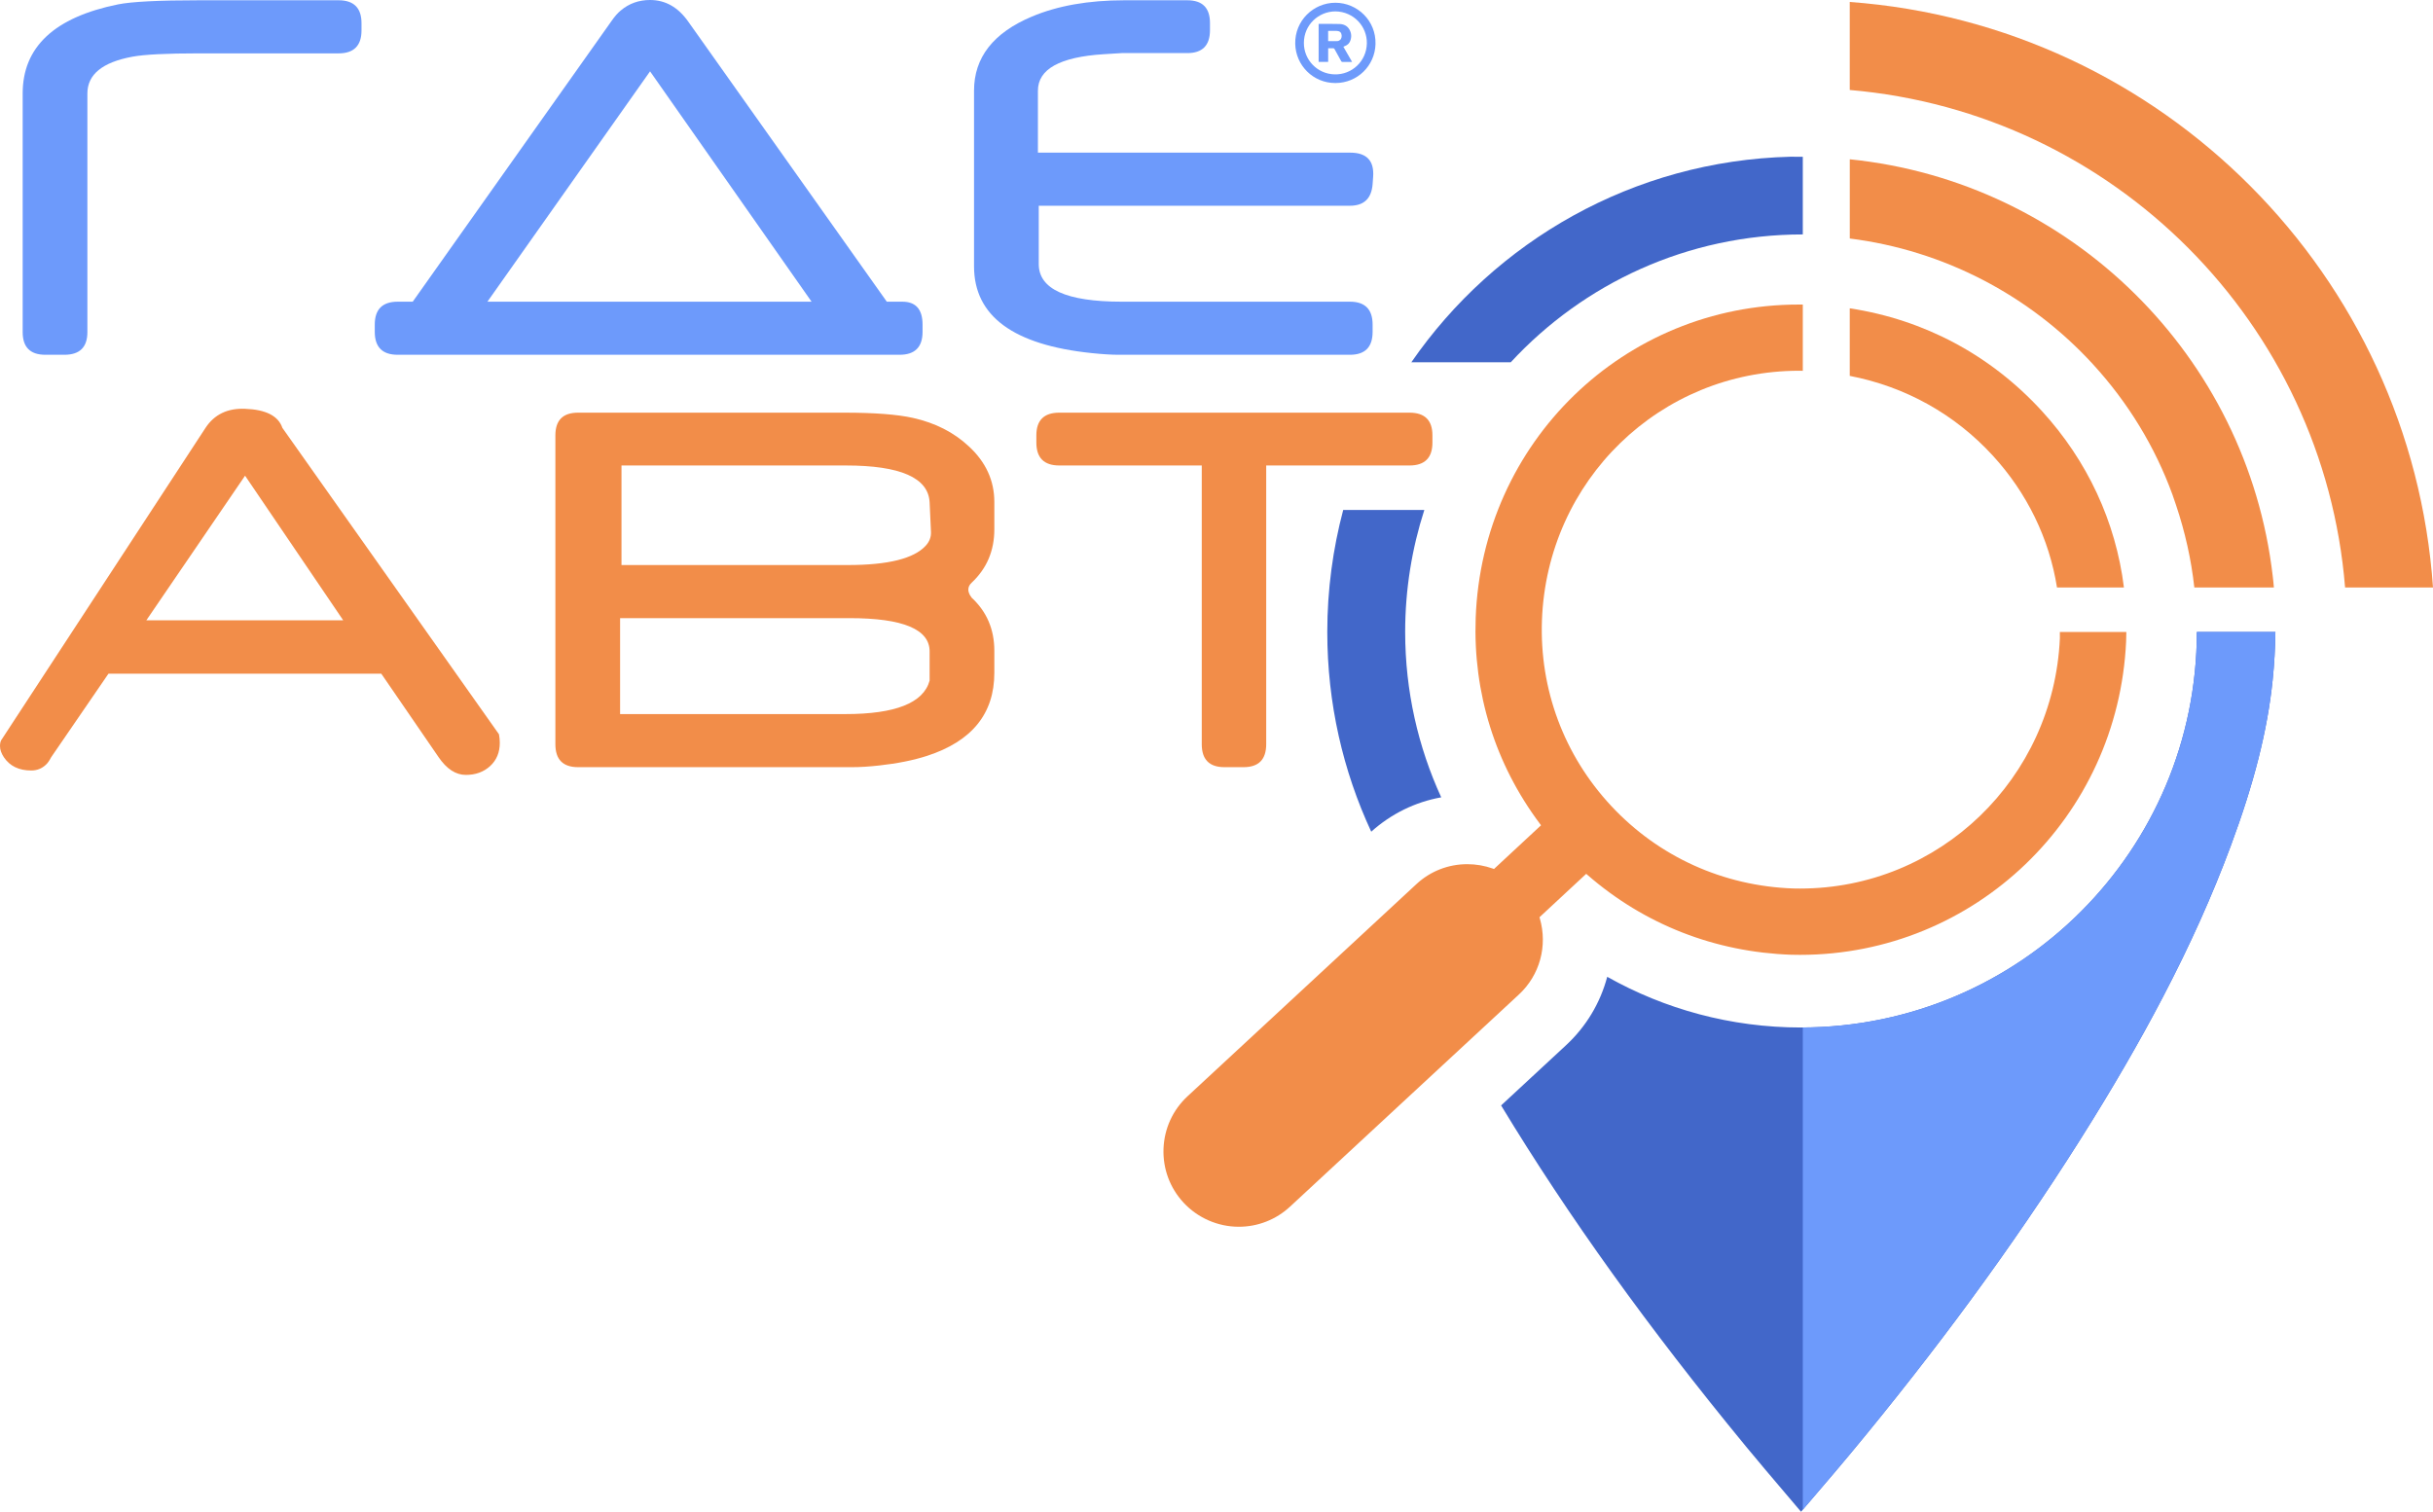
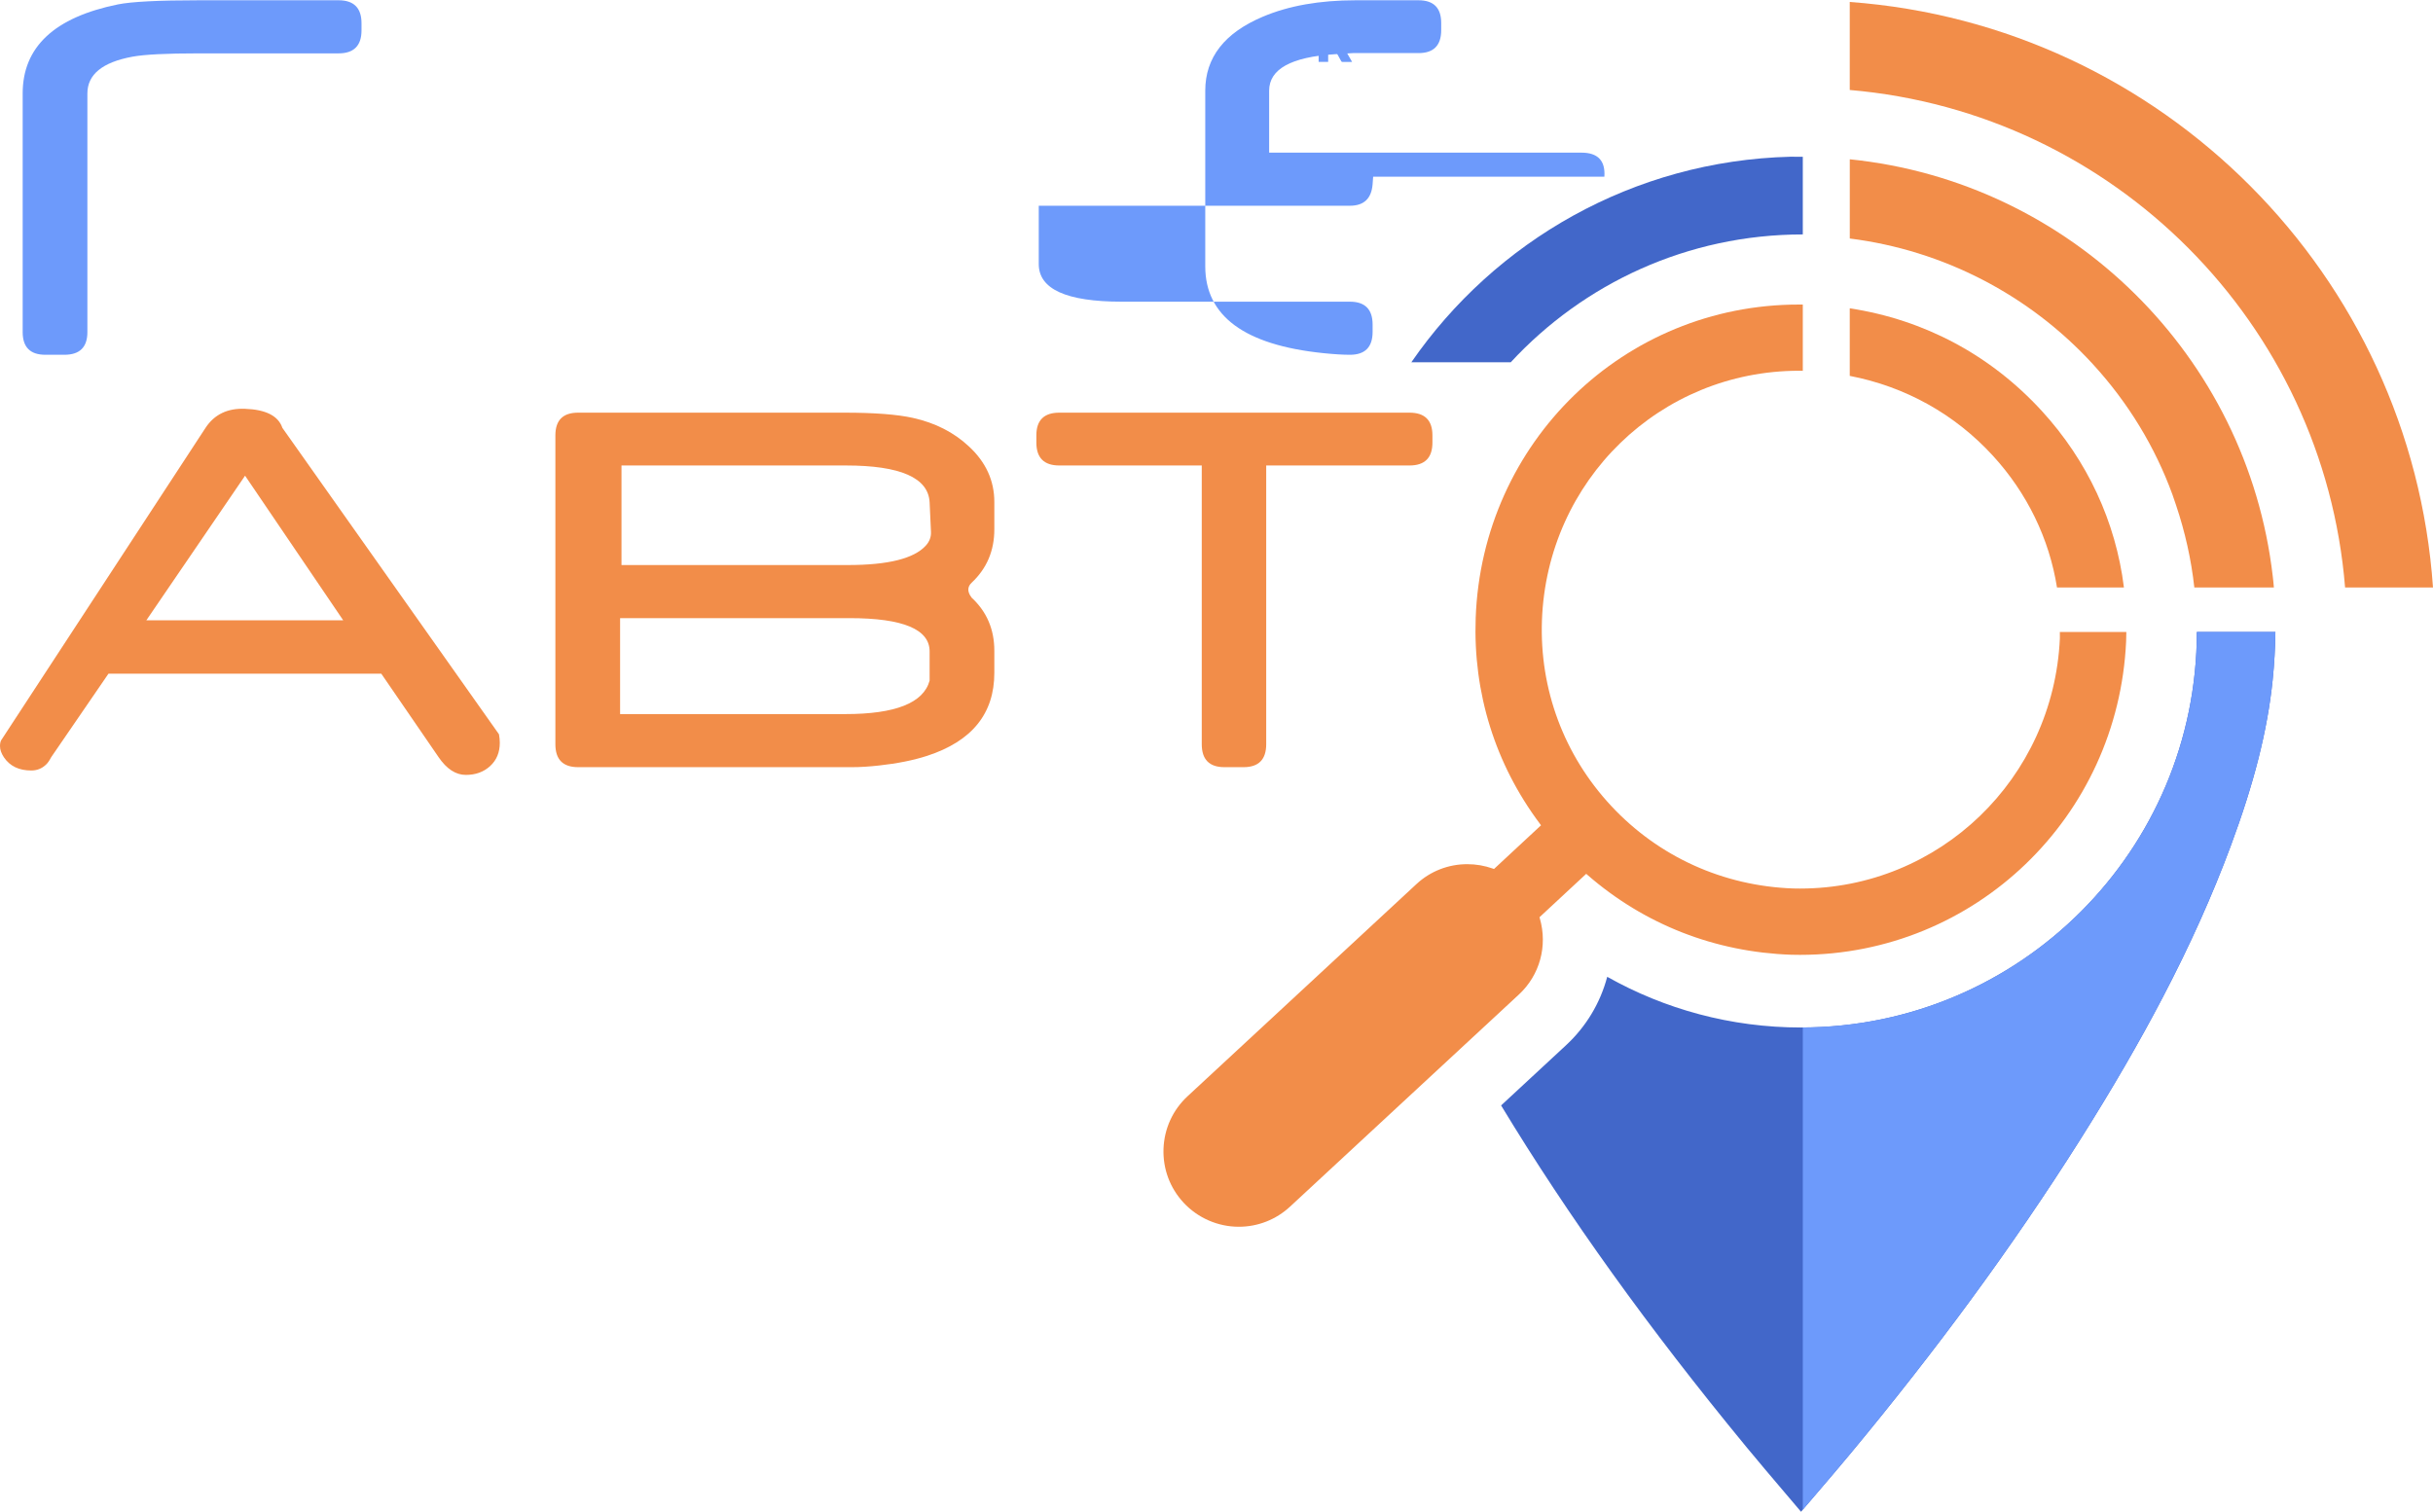
<svg xmlns="http://www.w3.org/2000/svg" xml:space="preserve" width="196.255mm" height="121.973mm" version="1.1" style="shape-rendering:geometricPrecision; text-rendering:geometricPrecision; image-rendering:optimizeQuality; fill-rule:evenodd; clip-rule:evenodd" viewBox="0 0 19624.38 12196.64">
  <defs>
    <style type="text/css"> .fil2 {fill:#4267C9;fill-rule:nonzero} .fil0 {fill:#6D9AFB;fill-rule:nonzero} .fil1 {fill:#F28D49;fill-rule:nonzero} </style>
  </defs>
  <g id="Слой_x0020_1">
    <g id="_2776929988800">
      <path class="fil0" d="M2915.82 245.39c0,123.43 -61.71,185.15 -185.14,185.15l-1129.01 0c-258.75,0 -436.37,8.96 -533.06,26.8 -242.49,44.64 -363.77,143.54 -363.77,296.7l0 1925.34c0,121.88 -61.71,182.89 -185.14,182.89l-153.88 0c-121.94,0 -182.99,-61.01 -182.99,-182.89l0 -1925.34c0,-374.77 255.87,-614.29 767.55,-718.38 110.05,-22.27 328.63,-33.48 655.82,-33.48l1124.48 0c123.43,0 185.14,61.72 185.14,185.2l0 58.01z" />
-       <path class="fil0" d="M6546.05 2433.98l-1302.76 -1858.43 -1311.83 1858.43 2614.59 0zm606.83 0l125.46 0c108.57,0 162.95,61.72 162.95,185.15l0 57.97c0,123.53 -61.89,185.13 -185.33,185.13l-4047.96 0c-123.43,0 -185.15,-61.6 -185.15,-185.13l0 -57.97c0,-123.43 61.72,-185.15 185.15,-185.15l121 0 1601.83 -2262.2c26.74,-38.67 52,-67.63 75.92,-87.02 66.91,-56.48 145.7,-84.77 236.54,-84.77 123.43,0 225.97,57.97 307.73,173.99l1601.85 2259.99z" />
-       <path class="fil0" d="M11075.72 1425.58l-4.35 60.22c-9.01,115.97 -69.9,174.05 -182.99,174.05l-2509.84 0 0 470.72c0,202.23 223.11,303.38 669.37,303.38l1840.47 0c121.92,0 182.99,61.73 182.99,185.15l0 57.97c0,123.54 -61.07,185.2 -182.99,185.2l-1865.06 0c-58.08,0 -130.18,-4.48 -216.48,-13.44 -633.57,-65.36 -950.37,-298.84 -950.37,-700.47l0 -1416.69c0,-267.7 155.41,-466.97 466.3,-597.81 208.24,-87.74 456.66,-131.67 745.17,-131.67l508.65 0c121.94,0 182.99,61.06 182.99,182.99l0 57.97c0,123.54 -61.05,185.14 -182.99,185.14l-528.69 0 -145.05 8.96c-353.93,22.32 -531.07,120.5 -531.07,294.42l0 499.81 2518.8 0c132.43,0 194.14,64.7 185.13,194.1z" />
-       <path class="fil0" d="M10771.82 91.85c-136.37,0.24 -254.23,108.34 -254.82,253.83 -0.57,135.54 105.96,250.58 247.63,254.32 139.12,3.72 257.31,-105.3 260.3,-249.51 2.8,-137.46 -106.24,-256.41 -253.11,-258.64zm-0.94 -69.67c177.46,0.11 329.24,144.98 323.88,333.72 -4.92,172.88 -144.15,313.88 -323.66,314.05 -180.46,0.11 -320.02,-143.1 -323.88,-316.21 -4.16,-185.86 145.63,-331.34 323.66,-331.56z" />
+       <path class="fil0" d="M11075.72 1425.58l-4.35 60.22c-9.01,115.97 -69.9,174.05 -182.99,174.05l-2509.84 0 0 470.72c0,202.23 223.11,303.38 669.37,303.38l1840.47 0c121.92,0 182.99,61.73 182.99,185.15l0 57.97c0,123.54 -61.07,185.2 -182.99,185.2c-58.08,0 -130.18,-4.48 -216.48,-13.44 -633.57,-65.36 -950.37,-298.84 -950.37,-700.47l0 -1416.69c0,-267.7 155.41,-466.97 466.3,-597.81 208.24,-87.74 456.66,-131.67 745.17,-131.67l508.65 0c121.94,0 182.99,61.06 182.99,182.99l0 57.97c0,123.54 -61.05,185.14 -182.99,185.14l-528.69 0 -145.05 8.96c-353.93,22.32 -531.07,120.5 -531.07,294.42l0 499.81 2518.8 0c132.43,0 194.14,64.7 185.13,194.1z" />
      <path class="fil0" d="M10712.69 331.87c25.68,0 50.71,0.66 75.76,-0.44 6.9,-0.28 14.36,-4.7 20.22,-9 12.37,-9.23 16.57,-31.33 10.6,-49.34 -3.54,-10.84 -10.78,-18.14 -21.71,-21.11 -5.75,-1.56 -11.82,-2.6 -17.79,-2.71 -20.11,-0.33 -40.18,-0.18 -60.29,-0.11 -2.21,0 -4.37,0.32 -6.79,0.5l0 82.21zm-76.64 167.14l0 -305.87c1.88,-0.28 3.54,-0.72 5.25,-0.72 54.31,0.22 108.67,-0.39 162.94,1.16 32.98,0.94 61.71,13.64 79.33,43.26 17.42,29.29 19.56,61.11 7.58,92.88 -7.58,20.05 -22.66,34.04 -43.04,41.71 -3.98,1.49 -7.85,3.37 -12.66,5.42 23.48,40.77 46.74,81.1 70.5,122.32 -3.48,0.17 -5.86,0.39 -8.22,0.39 -23.17,0.05 -46.25,-0.11 -69.4,0.16 -4.92,0.06 -7.63,-1.49 -10.01,-5.8 -18.06,-33.05 -36.53,-65.86 -54.65,-98.84 -2.21,-4.04 -4.63,-5.81 -9.39,-5.68 -13.47,0.27 -27.02,0.11 -41.38,0.11l0 109.5 -76.86 0z" />
      <path class="fil1" d="M2768.47 5004.74l-791.81 -1166.96 -796.49 1166.96 1588.29 0zm1256.14 919.16c4.3,22.31 6.68,45.42 6.68,69.18 0,77.35 -26.14,139.84 -77.96,187.41 -51.83,47.56 -117.24,71.32 -195.71,71.32 -81.61,0 -155.02,-47.89 -220.29,-143.64l-461.78 -672.8 -2200.82 0 -461.95 673.69c-14.86,28.29 -28.9,48.33 -42.32,60.22 -32.77,31.28 -72.22,46.91 -118.4,46.91 -99.67,0 -173.26,-35.69 -220.96,-107.12 -20.7,-31.17 -31.1,-60.96 -31.1,-89.25 0,-19.28 2.82,-34.91 8.85,-46.8l1648.69 -2520.98c71.44,-108.52 177.62,-159.85 318.96,-153.94 168.07,5.97 268.47,57.31 301.22,153.94l1746.88 2471.88z" />
      <path class="fil1" d="M7509.26 4293.06l-11.06 -240.96c-10.55,-197.75 -235.82,-296.69 -676.05,-296.69l-1809.25 0 0 803.18 1827.66 0c322.49,0 531.4,-52.05 626.38,-156.13 29.79,-32.72 43.82,-69.18 42.33,-109.39zm-11.06 966c2.87,-181.38 -212.71,-272.11 -646.93,-272.11l-1849.59 0 0 774.13 1817.11 0c403.77,0 630.24,-90.02 679.41,-269.97l0 -232.06zm522.01 169.57c0,328.69 -180.77,551.79 -542.07,669.31 -110.22,35.68 -239.52,61.71 -388.19,78.02 -81.82,8.94 -153.2,13.36 -214.26,13.36l-2213.03 0c-121.94,0 -182.99,-61.6 -182.99,-185.14l0 -2491.87c0,-121.94 61.05,-182.99 182.99,-182.99l2148.44 0c242.39,0 426.87,14.19 553.11,42.37 180.02,40.17 330.18,116.75 450.8,229.85 136.8,126.42 205.2,275.86 205.2,448.42l0 220.84c0,172.55 -61.05,316.04 -182.99,430.52 -17.91,16.41 -26.74,34.97 -26.74,55.8 0,13.38 4.53,28.31 13.38,44.66l13.36 20.11c121.94,113.04 182.99,255.82 182.99,428.3l0 178.47z" />
      <path class="fil1" d="M11553.9 3570.25c0,123.54 -61.71,185.14 -185.13,185.14l-1155.59 0 0 2248.84c0,123.47 -61.05,185.14 -182.99,185.14l-153.88 0c-121.94,0 -182.99,-61.67 -182.99,-185.14l0 -2248.84 -1148.88 0c-123.43,0 -185.16,-61.6 -185.16,-185.14l0 -57.96c0,-121.94 61.73,-183 185.16,-183l2824.33 0c123.42,0 185.13,61.06 185.13,183l0 57.96z" />
      <path class="fil2" d="M17719.61 5098.64c-1.05,1762.51 -1430.12,3191.04 -3192.91,3191.04 -567.99,0 -1100.88,-148.96 -1562.95,-408.98 -56.08,211.28 -169.89,401.46 -332.16,552.01l-523.89 485.72c541.96,895.11 1188.34,1795.53 1975.62,2752.22 99.77,121.15 199.95,238.95 305.96,363.66 45.42,53.38 91.28,107.34 137.74,162.32l44.42 -52.38 0 0.44 77.36 -90.56c96.03,-112.26 186.71,-218.29 276.97,-326.92 343.78,-414.21 668.93,-829.69 966.46,-1234.86 316.87,-431.5 614.4,-867.05 884.35,-1294.69 261.01,-413.55 480.02,-791.21 669.59,-1154.48 219.23,-419.74 397.92,-817.83 546.31,-1216.96 189.18,-508.8 296.71,-934.07 338.35,-1338.24 13.22,-126.46 20.72,-257.42 22.28,-389.35l-633.51 0z" />
      <path class="fil1" d="M12420.09 7409.51l-2.71 -9.4 376.87 -350.18 10.82 9.4c459.24,399.58 1027.5,622.02 1643.23,643.33 25.36,0.67 47.91,0.94 70.62,0.94 1410.56,-0.11 2565.74,-1110.94 2630.17,-2528.95 1.16,-25.42 1.55,-50.73 1.77,-76.02l-536.38 0c0.06,3.8 0.17,7.56 0.22,11.37 0.33,13.44 0.61,26.86 0.06,40.39 -51.45,1131.66 -971.92,2018.22 -2095.57,2018.27 -18.34,0 -36.42,-0.22 -54.59,-0.66 -565.34,-19.61 -1087.06,-256.31 -1469.24,-666.55 -380.02,-408.08 -578.31,-939.7 -558.2,-1496.87 41.23,-1129.05 952.36,-2013.5 2074.35,-2013.5 9.78,0 19.72,0.27 29.67,0.55l0 -534.44c-10.78,-0.11 -21.49,-0.17 -32.33,-0.17 -1409.77,-0.05 -2554.52,1110.43 -2606.13,2528.13 -21.99,604.82 157.29,1179.33 518.47,1661.5l8.63 11.5 -379.43 352.61 -9.11 -3.21c-66.63,-23.64 -136.19,-35.57 -206.64,-35.57 -152.48,0 -297.68,56.79 -408.92,159.89l-1846.88 1712.28c-118.99,110.33 -187.91,260.41 -194.09,422.57 -6.13,162.16 51.28,317.02 161.56,436.04 114.69,123.6 277.13,194.49 445.77,194.49 153.53,0 300.17,-57.53 412.89,-162.05l1846.88 -1712.24c167.8,-155.58 232.28,-390.57 168.24,-613.45z" />
      <path class="fil1" d="M14919.99 2487.45l0 545.11c448.7,86.52 847.59,308.89 1154.24,643.72 275.88,301.18 454.56,668.58 517.32,1063.42l539.91 0c-65.97,-530.86 -294.86,-1023.08 -662.83,-1424.7 -412.07,-449.92 -947.23,-735.84 -1548.64,-827.55z" />
      <path class="fil0" d="M17719.61 5098.64c-1.05,1757.59 -1422.27,3182.74 -3178.33,3190.65l0 3890.5 30.16 -35.53 0 0.44 77.36 -90.56c96.03,-112.26 186.71,-218.29 276.97,-326.92 343.78,-414.21 668.93,-829.69 966.46,-1234.86 316.87,-431.5 614.4,-867.05 884.35,-1294.69 261.01,-413.55 480.02,-791.21 669.59,-1154.48 219.23,-419.74 397.92,-817.83 546.31,-1216.96 189.18,-508.8 296.71,-934.02 338.35,-1338.24 13.27,-126.46 20.72,-257.42 22.28,-389.35l-633.51 0z" />
      <path class="fil1" d="M18341.04 4739.54l-641.74 0c-25.21,-229.03 -75.66,-450.25 -146.8,-662.41 -8.41,-25.25 -16.85,-50.5 -25.92,-75.7 -1.27,-3.26 -2.54,-6.45 -3.21,-9.73 -140.39,-384.87 -356.42,-741.96 -642.35,-1053.73 -513,-559.6 -1208.39,-919.27 -1960.73,-1013.69l0 -639.16c1784.1,181.79 3206,1587.47 3411.68,3364.48 3.87,29.77 6.47,59.5 9.07,89.95z" />
      <path class="fil1" d="M19624.38 4739.83l-709.09 0c-171.49,-2130.43 -1866,-3831.45 -3995.32,-4013.88l0 -710.15c2520.44,184.66 4529.61,2202.53 4704.41,4724.03z" />
-       <path class="fil2" d="M11488.5 4114.36l-654.35 0c-83.21,314.2 -128.34,643.83 -128.34,984.18 0,575.71 126.79,1121.71 354.49,1611.45 160.06,-143.93 354.22,-239.45 564.45,-277.19 -186.19,-406.36 -290.79,-857.93 -290.79,-1334.15 0,-343.49 54.6,-674.06 154.55,-984.29z" />
      <path class="fil2" d="M14527 1265.08c-26.53,0 -53.05,0 -80.24,-0.66l-4.52 0c-1268.84,32.11 -2384.03,681.51 -3058.59,1658.42l801.91 0c585.96,-634.07 1424.28,-1031.48 2355.7,-1031.48l0 -626.28 -14.26 0z" />
    </g>
  </g>
</svg>